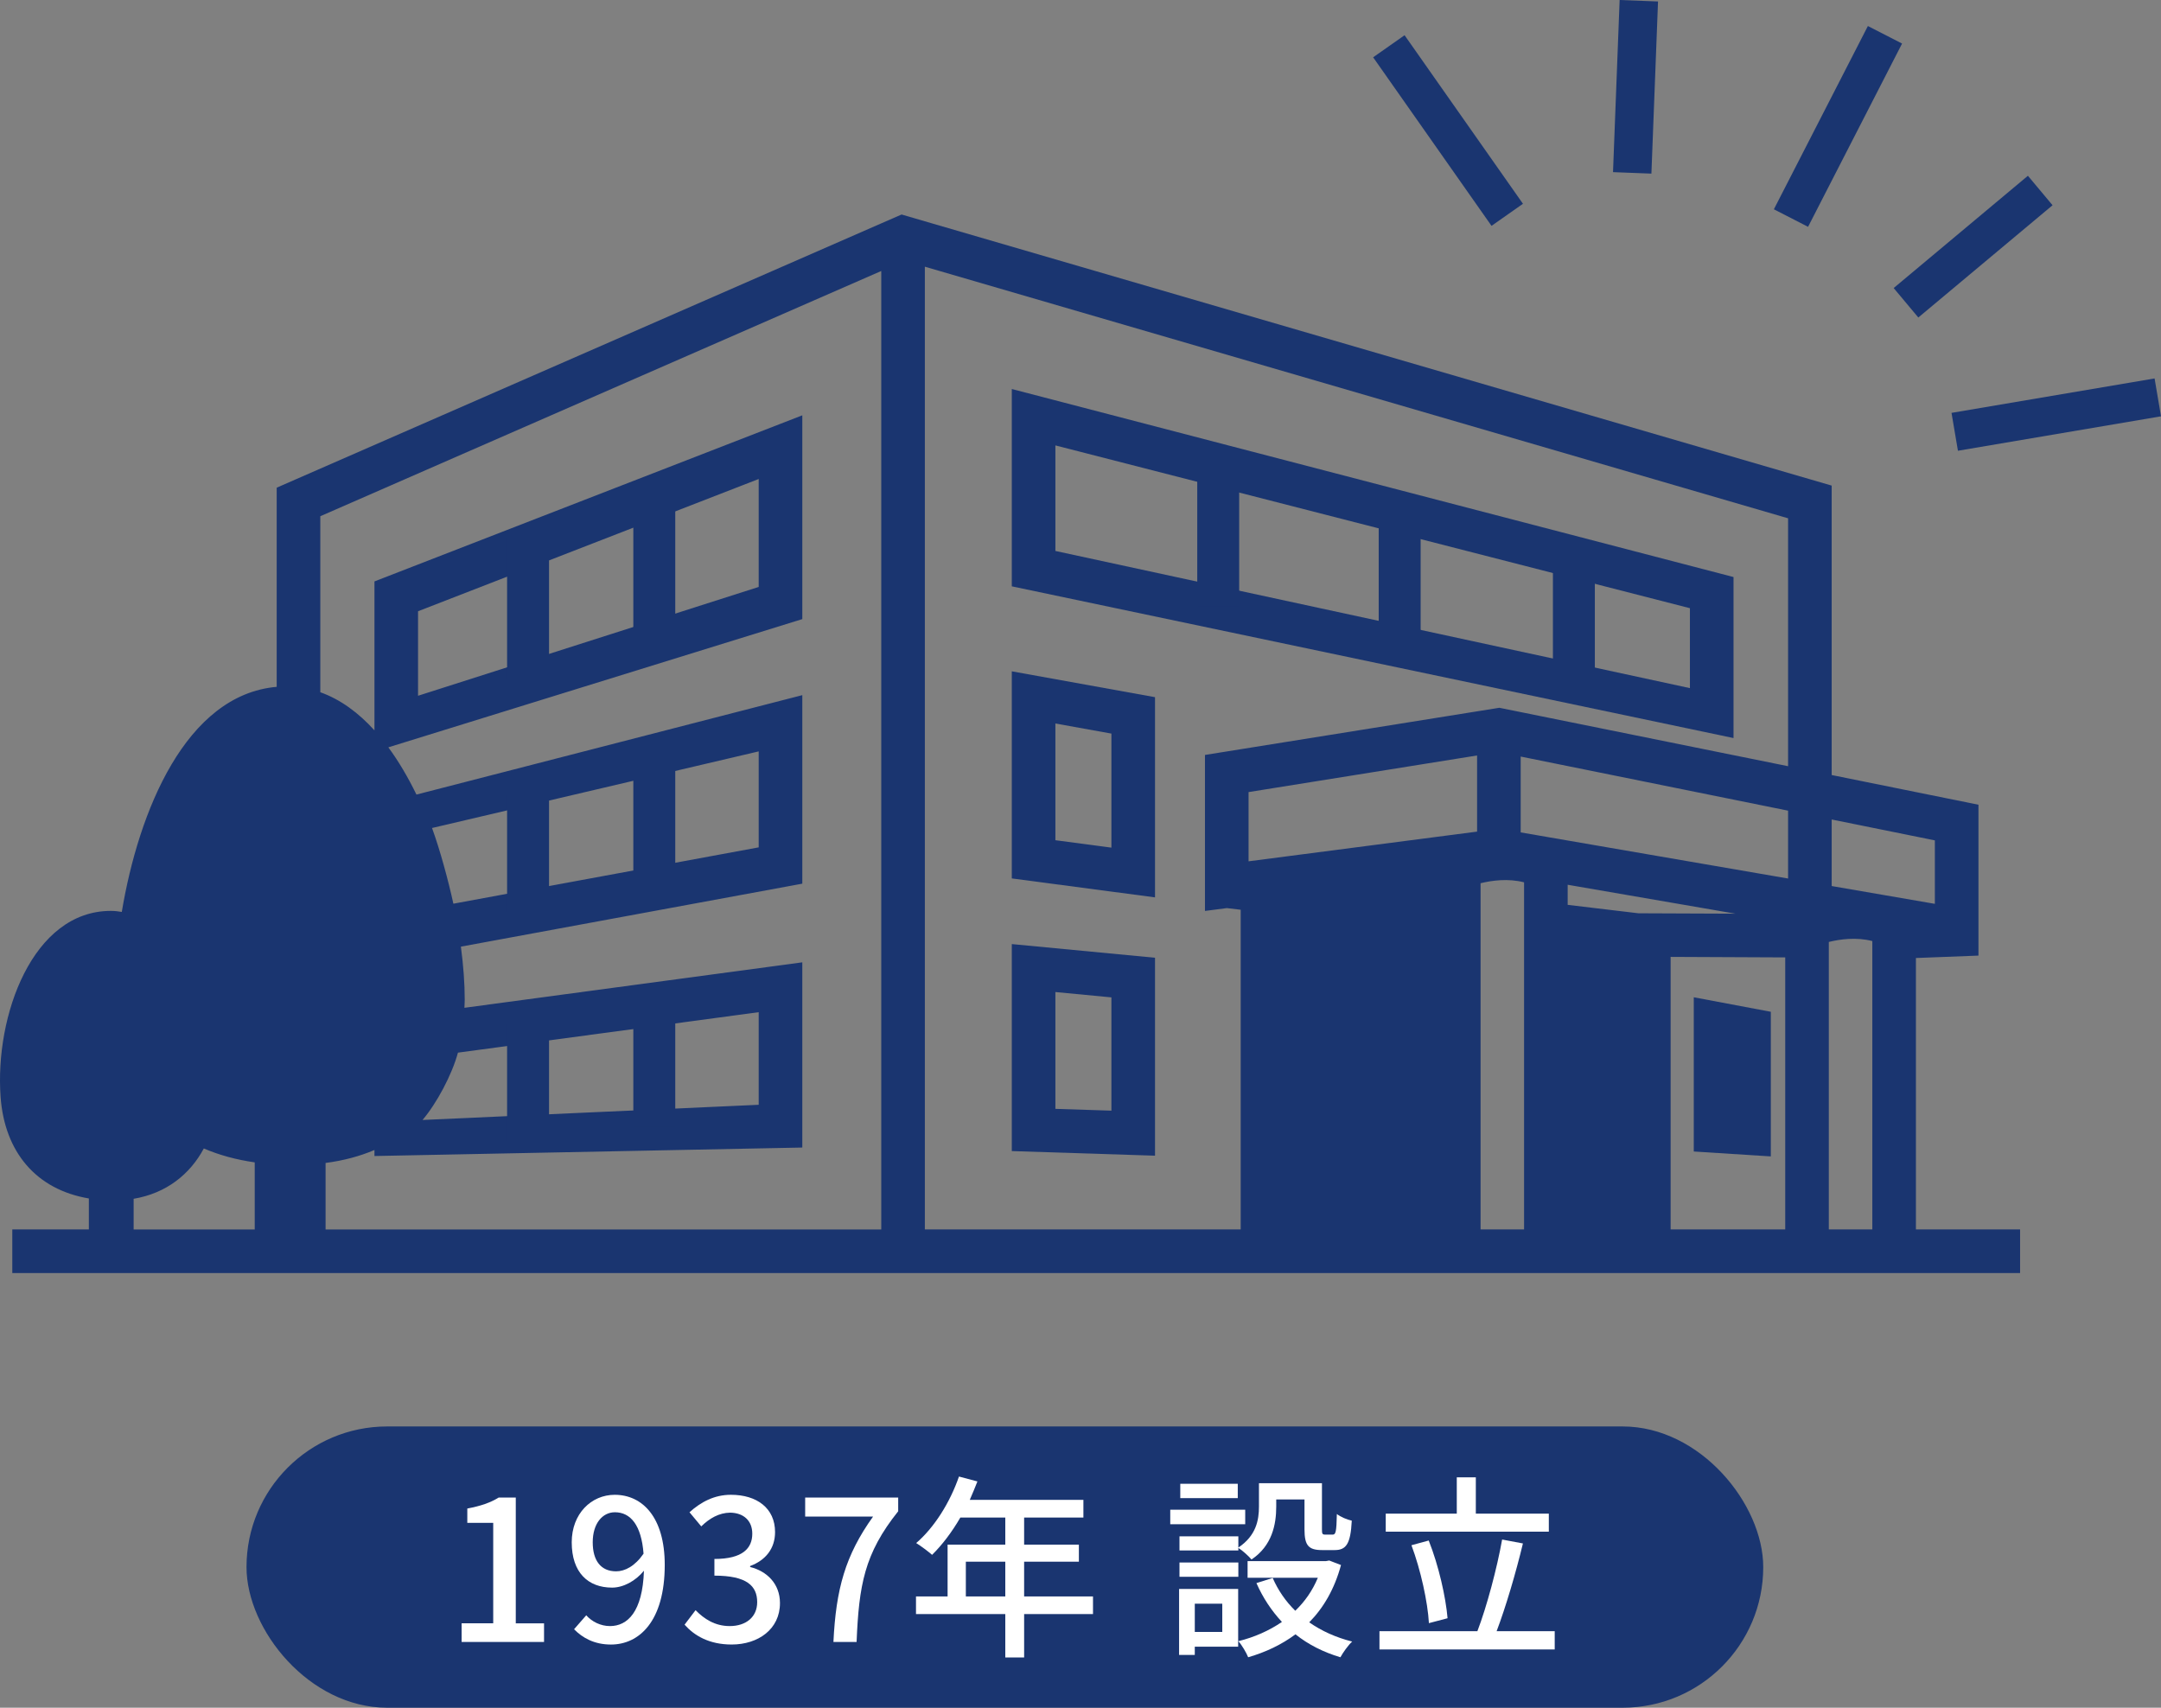
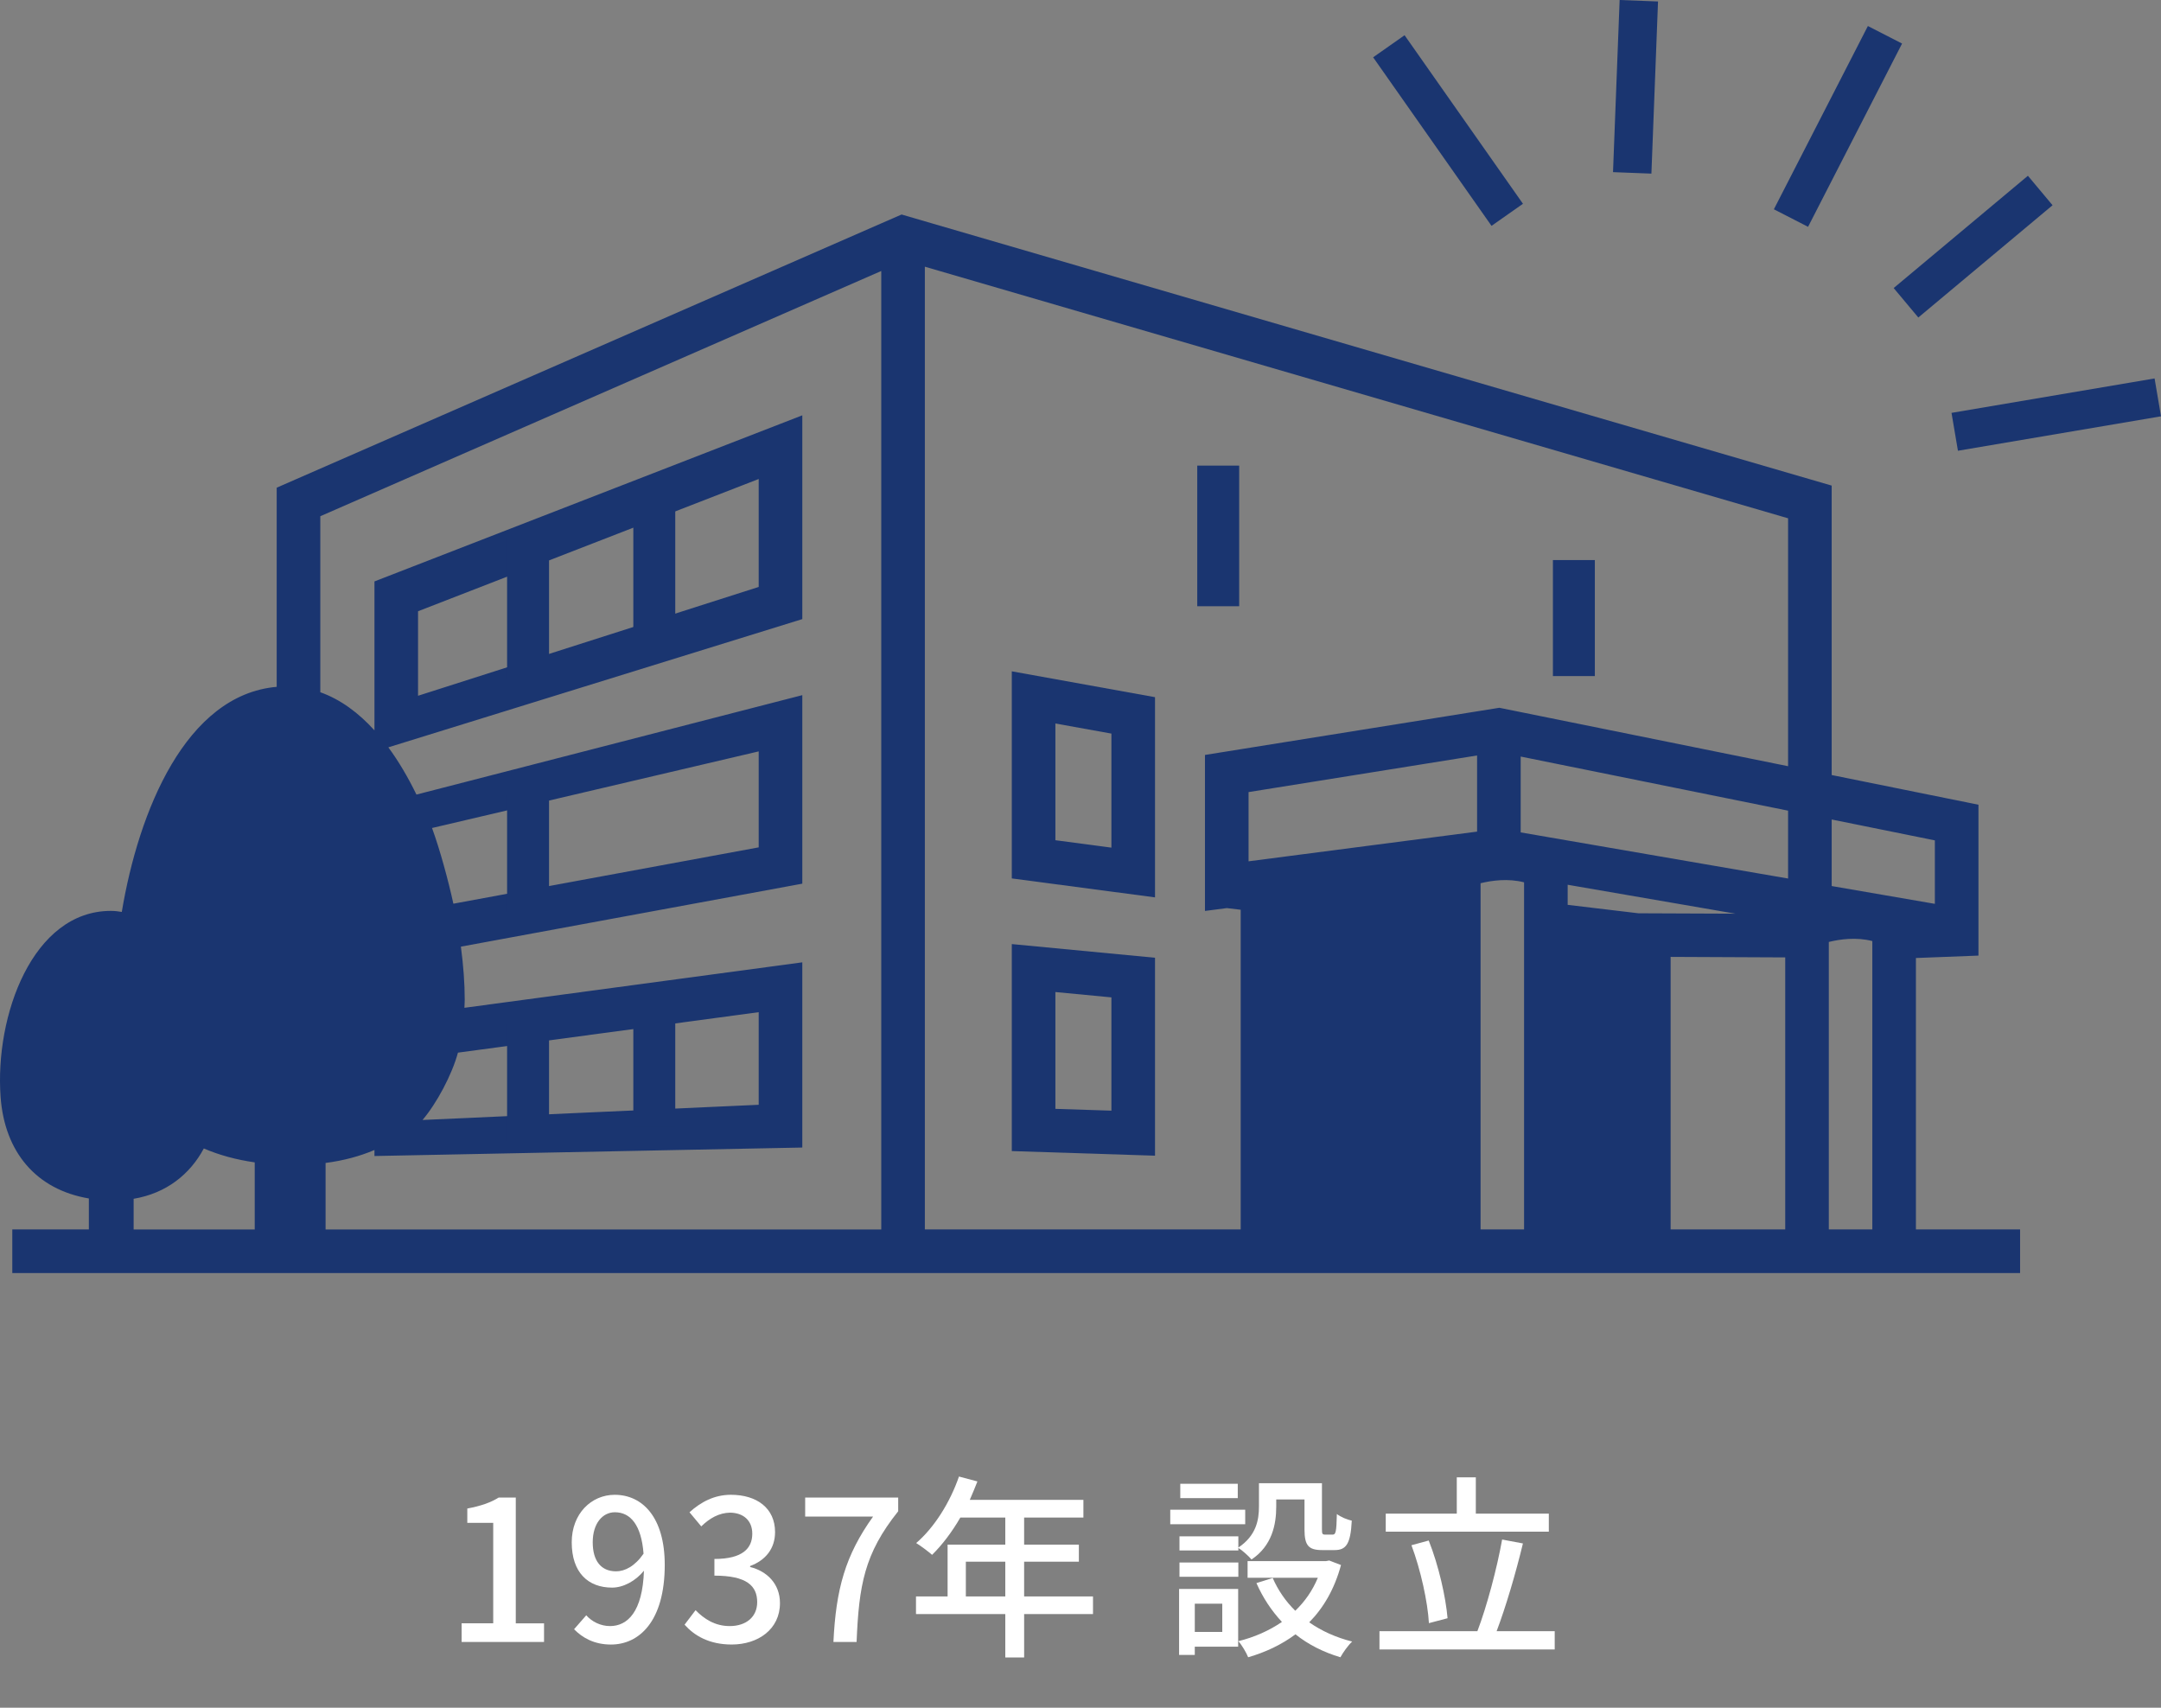
<svg xmlns="http://www.w3.org/2000/svg" viewBox="0 0 198.269 156.686" width="198.269" height="156.686">
  <rect x="0" y="0" width="198.269" height="156.686" fill="#808080" stroke="none" />
  <defs>
    <style>.cls-1{fill:#fff;}.cls-2{fill:#1a3570;}</style>
  </defs>
  <g>
-     <path class="cls-2" d="m159.048,52.944l-66.217-17.252v18.105l66.217,13.921v-14.774Zm-4,10.193l-58.217-12.586v-9.684l58.217,14.936v7.333Z" />
    <path class="cls-2" d="m92.831,80.597l13.14,1.739v-18.369l-13.14-2.372v19.002Zm4-14.215l5.14.927v10.463l-5.14-.681v-10.709Z" />
    <path class="cls-2" d="m92.831,105.613l13.14.423v-18.161l-13.14-1.254v18.992Zm4-14.592l5.14.49v10.394l-5.14-.165v-10.719Z" />
-     <polygon class="cls-2" points="155.402 105.652 162.471 106.102 162.471 92.833 155.402 91.501 155.402 105.652" />
    <path class="cls-2" d="m175.783,112.804v-24.905l5.738-.221v-13.843l-13.467-2.725v-26.556l-83.2-24.25-2.137-.623-1.863.814-55.467,24.25v18.273c-8.344.733-12.67,11.406-14.213,20.653-.327-.059-.66-.096-1.005-.096C2.997,83.575-.484,93.177.054,100.637c.366,5.074,3.273,8.512,8.099,9.324v2.842H1.128v4h184.213v-4h-9.559Zm-25.46-29.009l-6.491-.774v-1.843l15.39,2.654-8.898-.037Zm-35.769-4.768v-6.351l20.967-3.36v6.986l-20.967,2.725Zm49.5,1.579l-24.533-4.232v-6.959l24.533,4.965v6.226Zm13.467-3.5v5.823l-9.467-1.633v-6.106l9.467,1.916ZM12.261,109.991c3.006-.504,5.178-2.257,6.439-4.618,1.397.603,2.958,1.03,4.671,1.277v6.155h-11.11v-2.813Zm17.61,2.813v-6.101c1.651-.215,3.147-.617,4.485-1.189v.553l39.254-.778v-16.993l-31.001,4.171c.009-.249.029-.492.029-.745,0-1.472-.12-3.123-.352-4.866l31.324-5.778v-17.298l-35.402,9.123c-.763-1.567-1.621-3.035-2.578-4.334l37.98-11.765v-18.697l-39.254,15.239v13.666c-1.465-1.615-3.122-2.842-4.969-3.498v-16.149l51.467-22.501v87.942H29.871Zm12.145-16.222l27.594-3.713v8.497l-30.843,1.393c1.293-1.52,2.693-4.125,3.249-6.177Zm-2.378-20.611l29.972-7.03v8.806l-28.014,5.169c-.456-2.092-1.207-4.883-1.958-6.944Zm-1.282-12.133v-7.755l31.254-12.134v9.904l-31.254,9.985Zm46.498,48.966V24.47l79.2,23.084v22.746l-24.533-4.965-1.958-.396-2.042.327-24.967,4.001v14.313l2.008-.261,1.27.151v29.333h-28.978Zm50.986,0v-31.766c1.009-.247,2.52-.464,3.991-.082v31.848h-3.991Zm17.437,0v-25.008l10.514.048v24.96h-10.514Zm14.514,0v-26.378c1.01-.248,2.521-.463,3.992-.082v26.46h-3.992Z" />
    <rect class="cls-2" x="58.107" y="45.679" width="3.847" height="13.022" />
    <rect class="cls-2" x="109.846" y="42.721" width="3.847" height="12.901" />
-     <rect class="cls-2" x="126.495" y="47.137" width="3.847" height="12.148" />
    <rect class="cls-2" x="142.478" y="51.387" width="3.847" height="10.644" />
    <rect class="cls-2" x="46.526" y="49.297" width="3.847" height="13.022" />
-     <rect class="cls-2" x="58.107" y="69.311" width="3.847" height="13.022" />
    <rect class="cls-2" x="46.526" y="72.929" width="3.847" height="10.755" />
    <rect class="cls-2" x="58.107" y="92.172" width="3.847" height="11.189" />
    <rect class="cls-2" x="46.526" y="93.956" width="3.847" height="10.755" />
  </g>
  <g>
    <rect class="cls-2" x="131.095" y="2.529" width="3.525" height="18.898" transform="translate(17.251 78.535) rotate(-35.082)" />
    <rect class="cls-2" x="166.869" y="2.15" width="3.525" height="18.898" transform="translate(23.883 -75.687) rotate(27.156)" />
    <rect class="cls-2" x="148.294" y=".062" width="3.525" height="15.807" transform="translate(.417 -5.758) rotate(2.201)" />
    <rect class="cls-2" x="186.896" y="28.59" width="3.525" height="18.898" transform="translate(194.626 -154.323) rotate(80.377)" />
    <rect class="cls-2" x="179.27" y="14.601" width="3.525" height="16.056" transform="translate(82.241 -130.75) rotate(50.09)" />
  </g>
-   <rect class="cls-2" x="22.617" y="130.88" width="139.158" height="25.806" rx="12.903" ry="12.903" />
  <g>
    <path class="cls-1" d="m42.354,148.942h2.898v-9.219h-2.377v-1.313c1.243-.234,2.125-.541,2.881-1.009h1.566v11.541h2.593v1.711h-7.562v-1.711Z" />
    <path class="cls-1" d="m53.787,148.205c.522.594,1.333.99,2.179.99,1.603,0,2.989-1.297,3.115-5.078-.774.954-1.909,1.549-2.917,1.549-2.215,0-3.709-1.387-3.709-4.159,0-2.629,1.801-4.357,3.943-4.357,2.538,0,4.591,2.053,4.591,6.428,0,5.222-2.377,7.311-4.934,7.311-1.53,0-2.61-.612-3.385-1.404l1.116-1.278Zm5.258-5.654c-.198-2.61-1.188-3.799-2.629-3.799-1.135,0-2.034,1.026-2.034,2.755,0,1.692.756,2.665,2.143,2.665.81,0,1.729-.469,2.521-1.621Z" />
    <path class="cls-1" d="m62.808,149.068l1.009-1.332c.774.792,1.765,1.459,3.133,1.459,1.494,0,2.521-.829,2.521-2.197,0-1.477-.937-2.431-3.925-2.431v-1.53c2.61,0,3.475-.99,3.475-2.322,0-1.171-.774-1.909-2.034-1.927-1.026.018-1.891.521-2.647,1.26l-1.08-1.296c1.045-.937,2.269-1.603,3.8-1.603,2.376,0,4.051,1.225,4.051,3.421,0,1.53-.883,2.593-2.287,3.115v.09c1.531.378,2.737,1.53,2.737,3.312,0,2.396-1.999,3.8-4.43,3.8-2.089,0-3.438-.828-4.321-1.819Z" />
    <path class="cls-1" d="m80.103,139.147h-6.23v-1.746h8.535v1.261c-3.115,3.889-3.602,6.806-3.817,11.991h-2.125c.234-4.844,1.081-7.94,3.638-11.506Z" />
    <path class="cls-1" d="m100.282,148.096h-6.319v3.979h-1.729v-3.979h-8.193v-1.62h2.899v-4.754h5.294v-2.484h-4.124c-.774,1.332-1.674,2.521-2.593,3.421-.324-.288-1.044-.828-1.458-1.081,1.656-1.422,3.097-3.709,3.925-6.104l1.692.45c-.216.559-.468,1.152-.702,1.692h10.426v1.621h-5.438v2.484h5.023v1.566h-5.023v3.188h6.319v1.62Zm-8.048-1.62v-3.188h-3.619v3.188h3.619Z" />
    <path class="cls-1" d="m114.247,139.849h-6.878v-1.332h6.878v1.332Zm-.648,11.236h-3.979v.756h-1.44v-6.05h5.42v5.294Zm.018-9.093c1.639-1.099,1.891-2.521,1.891-3.764v-2.143h5.78v4.231c0,.414.036.486.288.486h.702c.27,0,.342-.234.378-1.891.324.27.954.521,1.368.612-.107,2.143-.521,2.7-1.566,2.7h-1.152c-1.242,0-1.62-.414-1.62-1.891v-2.755h-2.593v.667c0,1.62-.378,3.583-2.269,4.843-.234-.288-.847-.846-1.207-1.062v.234h-5.401v-1.296h5.401v1.026Zm-5.401,1.368h5.401v1.314h-5.401v-1.314Zm5.348-5.906h-5.275v-1.314h5.275v1.314Zm-3.943,9.688v2.593h2.521v-2.593h-2.521Zm13.414-3.547c-.594,2.196-1.603,3.925-2.917,5.257,1.135.792,2.449,1.387,3.943,1.765-.36.324-.847,1.009-1.08,1.44-1.566-.468-2.953-1.17-4.123-2.106-1.278.954-2.737,1.639-4.34,2.106-.162-.414-.576-1.116-.9-1.477,1.459-.36,2.81-.954,3.997-1.765-.954-1.026-1.746-2.214-2.34-3.564l1.494-.469c.486,1.117,1.188,2.143,2.07,3.007.883-.846,1.585-1.854,2.07-3.024h-6.445v-1.53h7.184l.307-.055,1.08.415Z" />
    <path class="cls-1" d="m142.643,149.663v1.675h-16.079v-1.675h8.984c.864-2.251,1.801-5.78,2.27-8.408l1.908.359c-.648,2.701-1.585,5.87-2.413,8.049h5.33Zm-.54-9.129h-14.963v-1.656h6.518v-3.331h1.747v3.331h6.698v1.656Zm-11.002,8.391c-.107-1.927-.756-4.897-1.603-7.148l1.585-.432c.918,2.305,1.566,5.203,1.729,7.13l-1.711.45Z" />
  </g>
</svg>